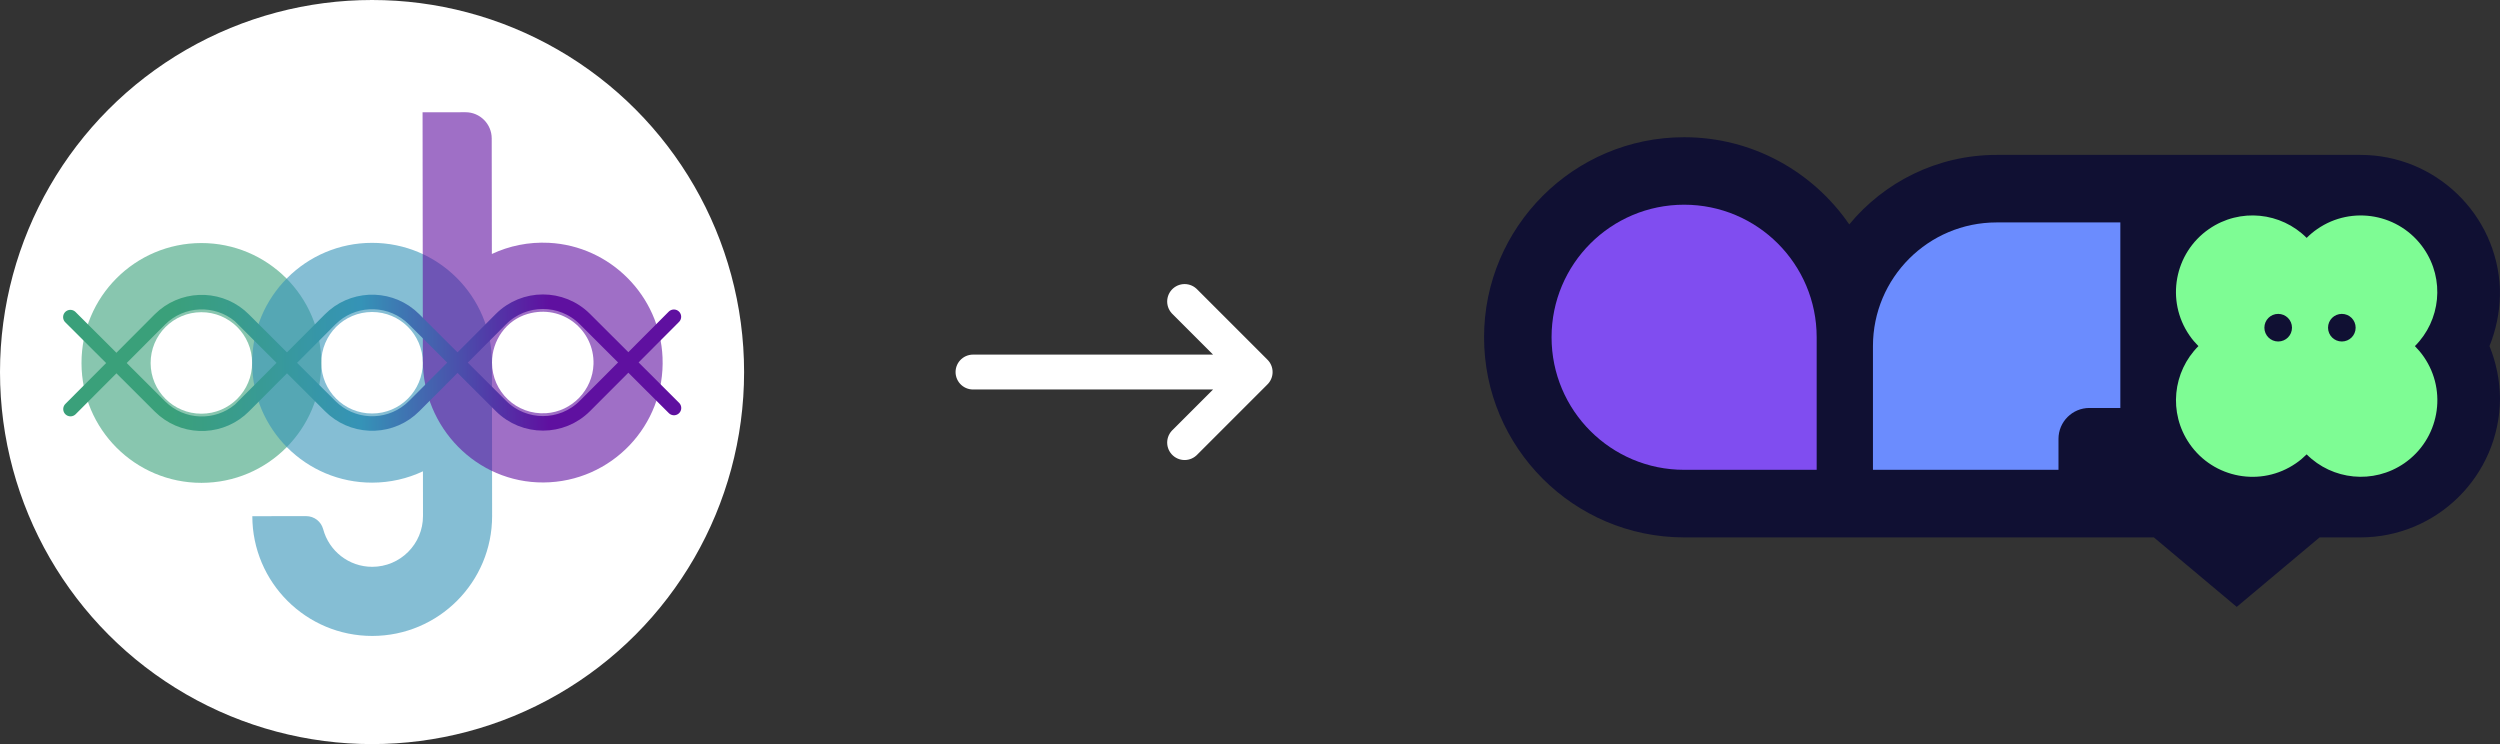
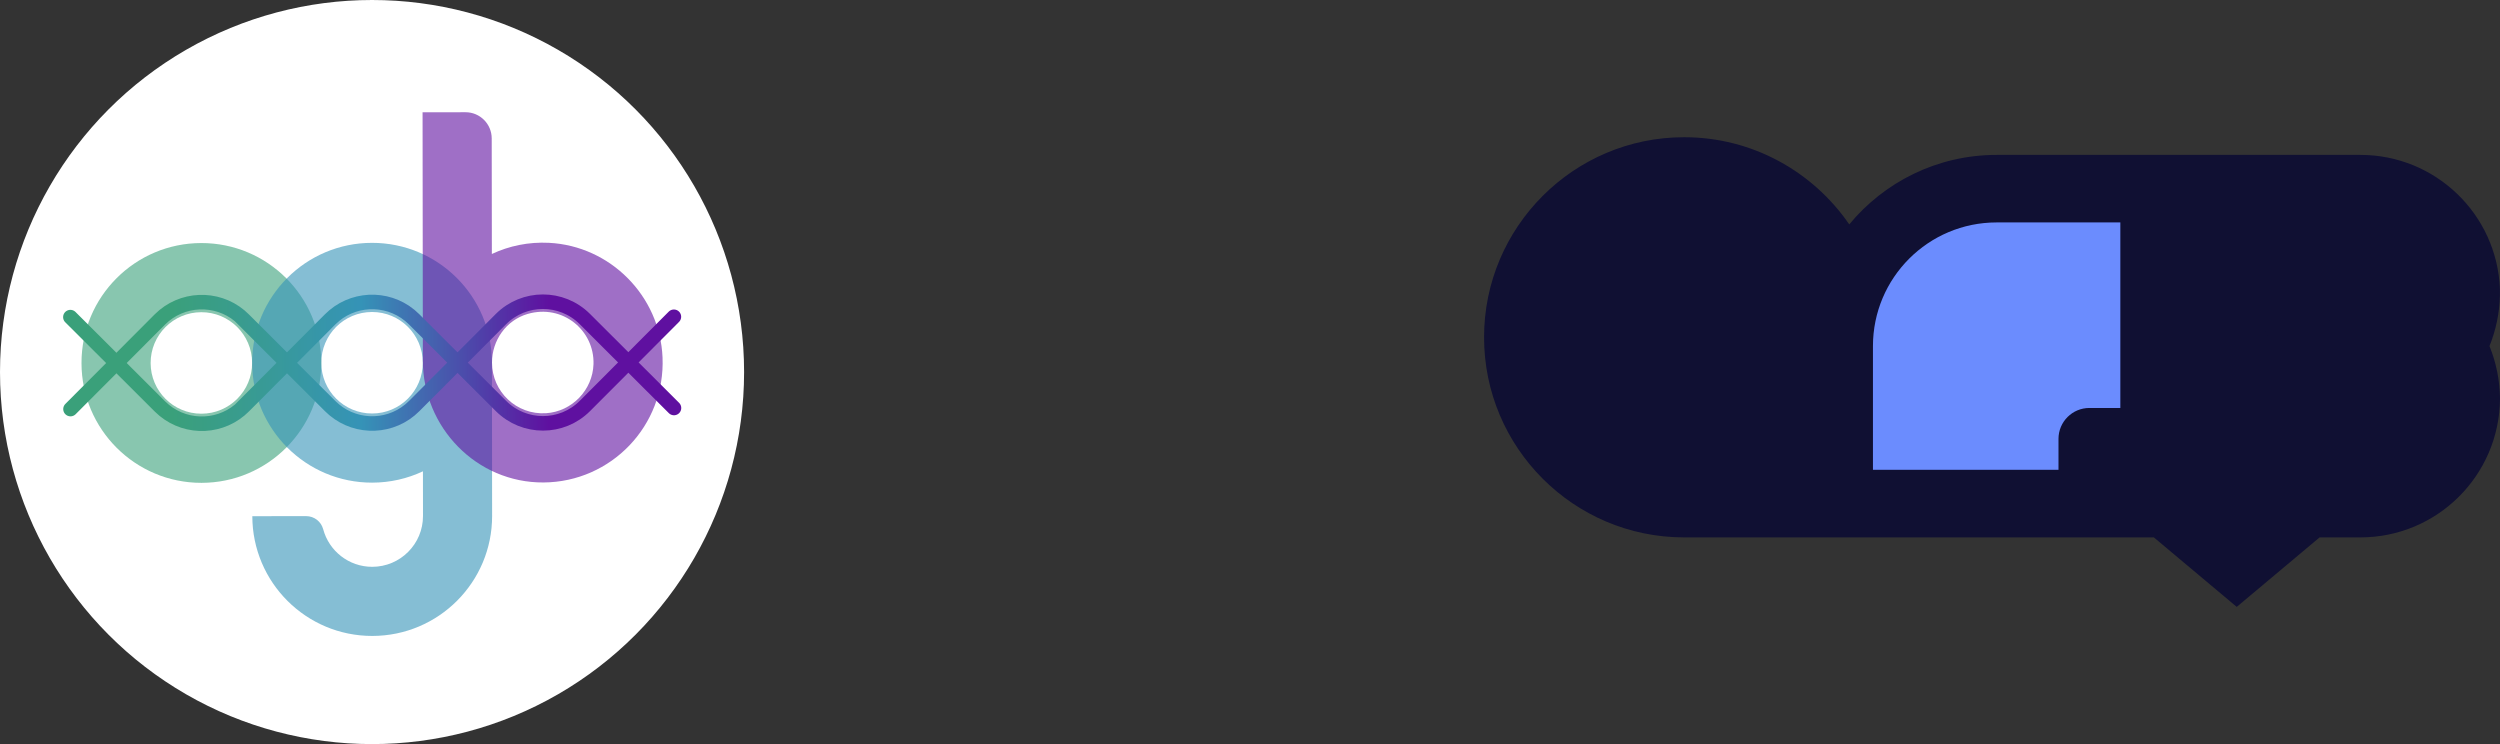
<svg xmlns="http://www.w3.org/2000/svg" xmlns:xlink="http://www.w3.org/1999/xlink" id="Layer_1" version="1.1" viewBox="0 0 860.107 256">
  <rect x="0" y="0" width="860.107" height="256" fill="#333333" stroke="none" />
  <defs>
    <style>
      .st0 {
        fill: #5f10a0;
      }

      .st0, .st1, .st2 {
        isolation: isolate;
        opacity: .6;
      }

      .st3 {
        fill: #fff;
      }

      .st4 {
        fill: #6b8cfe;
      }

      .st5 {
        stroke: url(#linear-gradient1);
      }

      .st5, .st6 {
        stroke-miterlimit: 10;
        stroke-width: 5px;
      }

      .st5, .st6, .st7 {
        fill: none;
        stroke-linecap: round;
      }

      .st8 {
        fill: #7efc94;
      }

      .st1 {
        fill: #3593b7;
      }

      .st9 {
        fill: #101033;
      }

      .st10 {
        fill: #804df0;
      }

      .st6 {
        stroke: url(#linear-gradient);
      }

      .st2 {
        fill: #3aa07a;
      }

      .st7 {
        stroke: #fff;
        stroke-linejoin: round;
        stroke-width: 12px;
      }
    </style>
    <linearGradient id="linear-gradient" x1="27.723" y1="119.724" x2="240.362" y2="119.724" gradientTransform="translate(-5.857 244.679) rotate(-.066) scale(1 -1)" gradientUnits="userSpaceOnUse">
      <stop offset=".17" stop-color="#3aa07a" />
      <stop offset=".278" stop-color="#399c8c" />
      <stop offset=".482" stop-color="#3593b7" />
      <stop offset=".688" stop-color="#513ba8" />
      <stop offset=".786" stop-color="#5f10a0" />
    </linearGradient>
    <linearGradient id="linear-gradient1" x1="27.726" y1="119.738" x2="240.356" y2="119.738" xlink:href="#linear-gradient" />
  </defs>
  <g>
    <circle class="st3" cx="128" cy="128" r="128" />
    <path class="st2" d="M69.24,83.62c-22.78.03-41.23,18.52-41.2,41.3s18.51,41.23,41.3,41.2c22.78-.03,41.23-18.52,41.2-41.3s-18.52-41.23-41.3-41.2ZM69.3,142.33c-9.65.01-17.47-7.8-17.48-17.44s7.8-17.47,17.44-17.48,17.47,7.8,17.48,17.44-7.79,17.47-17.44,17.48Z" />
    <path class="st1" d="M169.31,177.49l-.06-52.74c-.03-22.78-18.51-41.23-41.3-41.2-22.78.03-41.23,18.52-41.2,41.3s18.51,41.23,41.3,41.2c6.24-.01,12.16-1.41,17.46-3.9l.02,15.37c.01,9.65-7.8,17.47-17.45,17.49-8.09.01-14.9-5.48-16.89-12.94-.71-2.65-3.1-4.5-5.85-4.5l-18.53.02c.03,22.78,18.52,41.23,41.3,41.2s41.23-18.52,41.2-41.3h0ZM128.02,142.26c-9.65.01-17.47-7.8-17.48-17.44s7.8-17.47,17.44-17.48c9.65-.01,17.47,7.8,17.48,17.44s-7.8,17.47-17.44,17.48Z" />
    <path class="st0" d="M188.89,83.54c-7.06-.36-13.74,1.06-19.67,3.84l-.05-39.76c-.01-4.98-4.05-9.02-9.03-9.01l-14.76.02.1,85.48c.03,22.98,18.54,42.02,41.51,41.88,23.26-.15,41.95-19.54,40.95-43.05-.9-21.11-17.95-38.32-39.05-39.4ZM187.87,142.16c-10.15.64-18.59-7.39-18.6-17.41v-.01c-.01-7.66,4.91-14.6,12.26-16.73,12.04-3.49,22.99,5.64,22.66,17.23-.26,8.93-7.41,16.36-16.32,16.92h0Z" />
    <path class="st6" d="M231.85,108.98l-15.68,15.72-14.93,14.96c-7.96,7.98-20.88,7.99-28.87.03l-14.96-14.92,14.96,14.92-14.96-14.92-14.96-14.93c-7.54-7.52-19.5-7.92-27.52-1.2-.01.01-.02.01-.03.03-.45.38-.9.78-1.32,1.21l-14.86,14.9-.06.07-15.76,15.79c-.13.13-.26.26-.38.39l16.27-16.19-.06.06-14.86,14.89c-.43.43-.88.85-1.34,1.23-8.01,6.73-19.97,6.33-27.52-1.2l-14.96-14.92-15.79-15.75-.05-.05" />
    <path class="st5" d="M231.88,140.37l-15.71-15.68-14.96-14.93c-7.98-7.96-20.9-7.94-28.87.03l-14.92,14.96,14.92-14.96-14.92,14.96-14.93,14.96c-7.53,7.55-19.49,7.97-27.52,1.26-.46-.38-.91-.79-1.34-1.22l-14.9-14.86-.06-.06-15.79-15.76c-.13-.13-.25-.25-.37-.38l-.03-.03,16.31,16.16-.06-.06-14.89-14.85c-.43-.42-.87-.83-1.32-1.21l-.03-.03c-8.02-6.7-19.99-6.27-27.51,1.26l-14.93,14.97-15.75,15.79-.05.05" />
  </g>
  <g>
    <path class="st9" d="M856.491,119.068c2.267-5.613,3.454-11.496,3.589-17.365v-2.402c-1.066-25.595-22.141-46.01-48.007-46.01h-125.144c-20.387,0-38.629,9.31-50.705,23.909-12.427-18.093-33.246-29.994-56.804-29.994-37.968,0-68.839,30.871-68.839,68.839s30.871,68.839,68.839,68.839h161.601l28.51,23.909,28.51-23.909h14.032c26.392,0,47.818-21.291,48.033-47.656v-.229c-.081-6.166-1.295-12.224-3.616-17.932Z" />
-     <path class="st8" d="M833.891,122.751c-.917-1.336-1.956-2.55-3.063-3.67h0c8.824-8.811,10.389-22.937,3.049-33.569-8.257-11.968-24.664-14.99-36.632-6.719-1.336.917-2.55,1.943-3.656,3.049h0c-8.811-8.838-22.937-10.403-33.583-3.063-11.968,8.258-14.99,24.664-6.719,36.632.917,1.336,1.956,2.55,3.063,3.67h0c-8.838,8.811-10.403,22.937-3.063,33.583,8.257,11.968,24.664,14.99,36.632,6.719,1.336-.917,2.55-1.956,3.67-3.063h0c8.811,8.838,22.937,10.389,33.583,3.063,11.968-8.258,14.99-24.664,6.719-36.632h0Z" />
-     <path class="st10" d="M625.013,116.032v45.605h-45.605c-25.191,0-45.605-20.414-45.605-45.605s20.414-45.605,45.605-45.605,45.605,20.414,45.605,45.605Z" />
    <path class="st4" d="M729.486,76.526v63.833h-10.646c-5.869,0-10.632,4.763-10.632,10.632v10.646h-63.833v-42.556c0-23.504,19.052-42.556,42.556-42.556h42.556,0Z" />
    <path class="st9" d="M783.794,117.489c-2.618,0-4.749-2.118-4.749-4.749s2.118-4.749,4.749-4.749,4.749,2.118,4.749,4.749-2.118,4.749-4.749,4.749Z" />
    <path class="st9" d="M805.692,117.489c-2.618,0-4.749-2.118-4.749-4.749s2.118-4.749,4.749-4.749,4.749,2.118,4.749,4.749-2.118,4.749-4.749,4.749Z" />
  </g>
-   <path class="st7" d="M334.755,128h97.073M431.828,128l-24.268-24.268M431.828,128l-24.268,24.268" />
</svg>